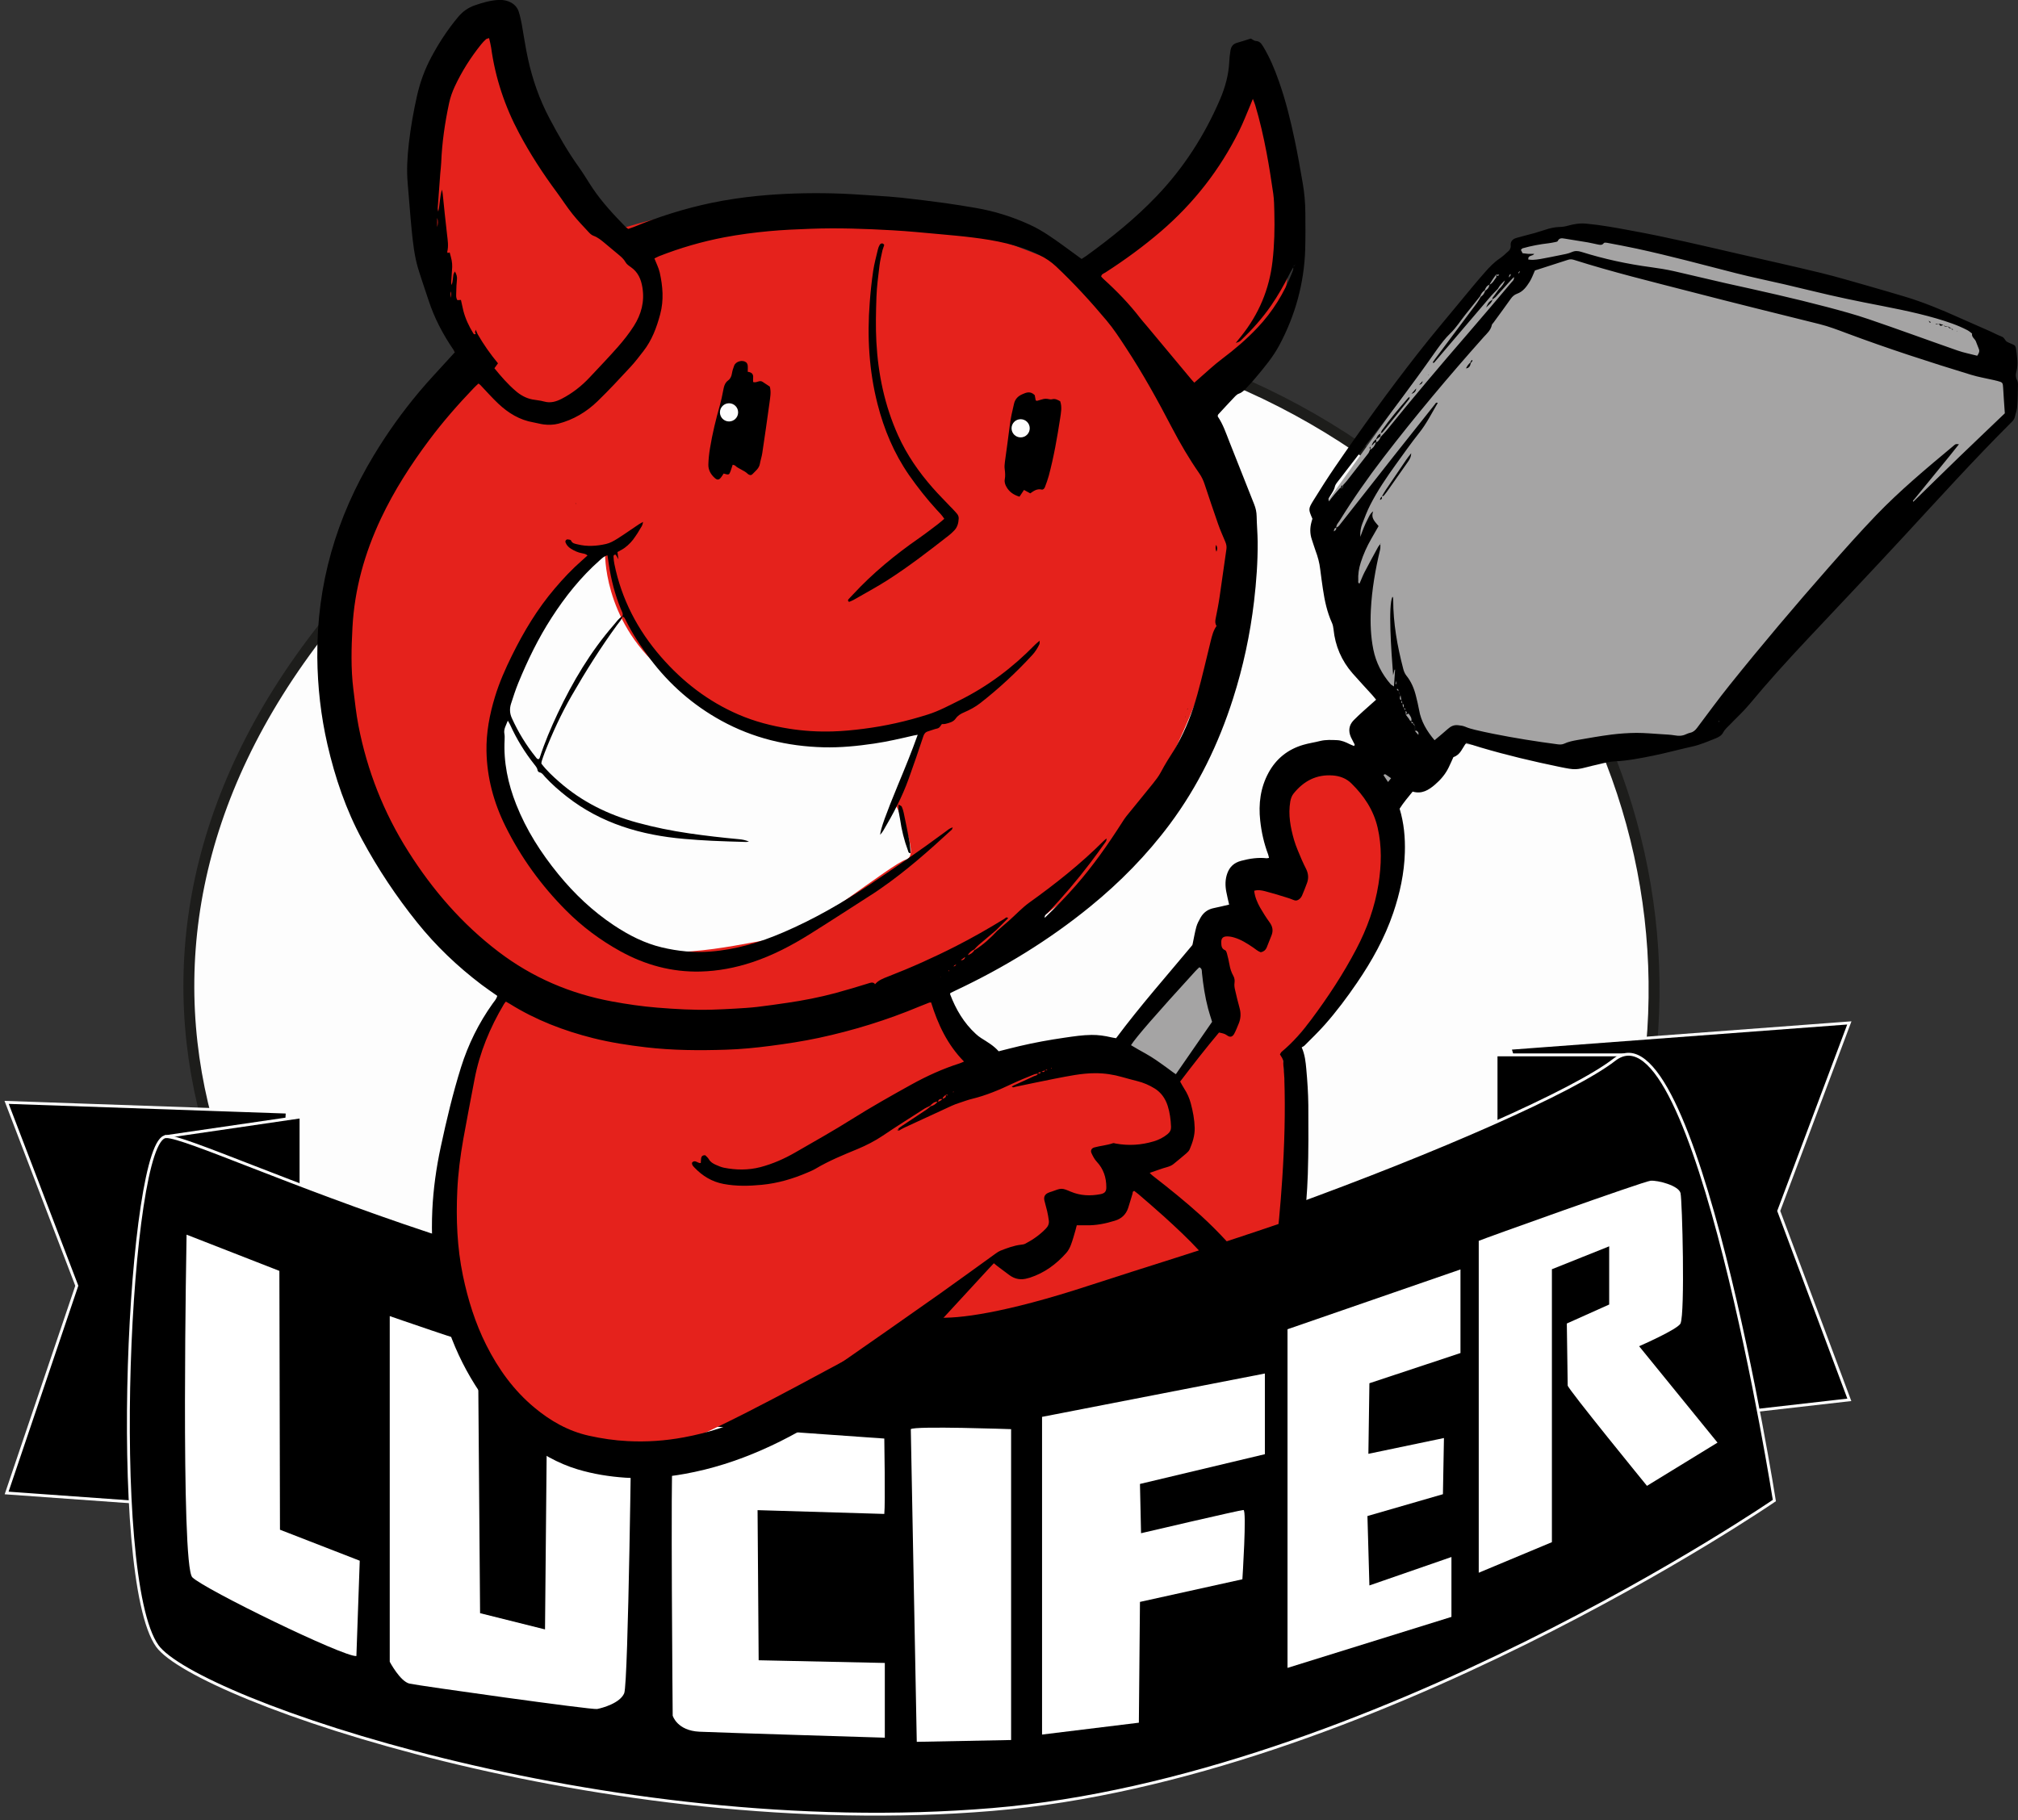
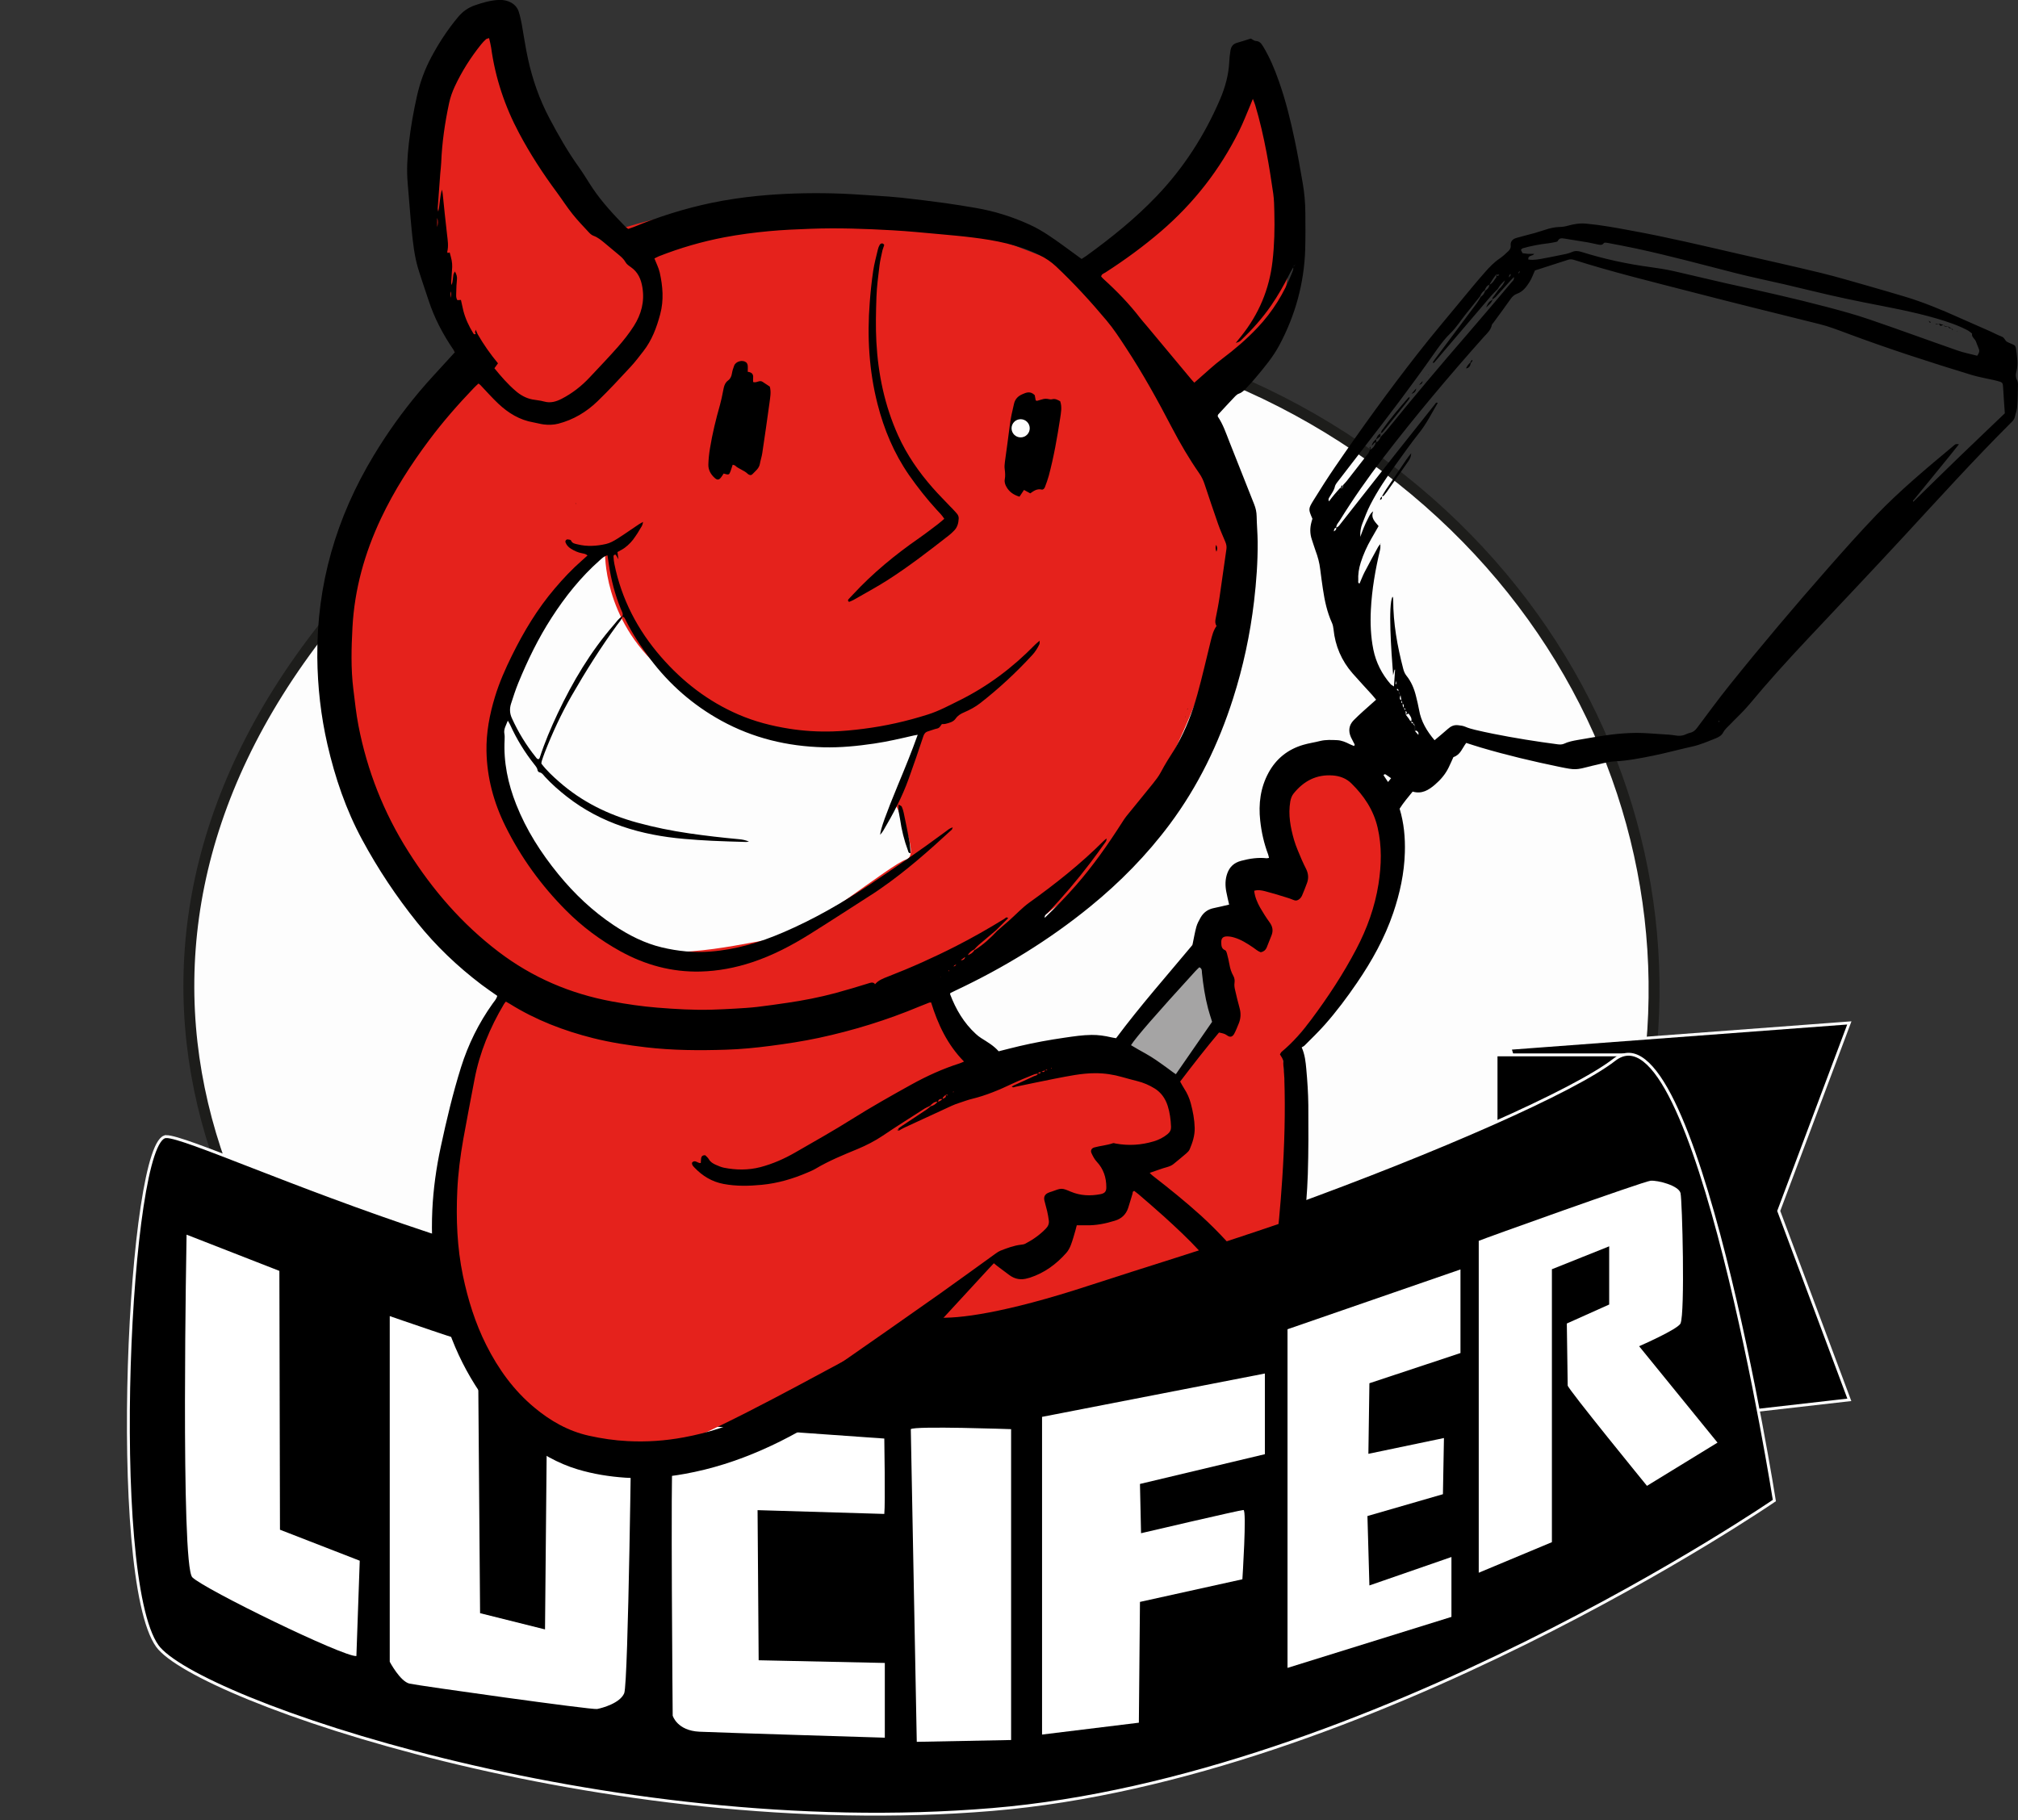
<svg xmlns="http://www.w3.org/2000/svg" width="286" height="258" viewBox="0 0 286 258" fill="none">
  <rect x="0" y="0" width="286" height="258" fill="#333333" stroke="none" />
  <g clip-path="url(#clip0_19_16)">
    <path d="M53.533 80.127C90.653 41.265 152.78 33.344 196.523 66.317C240.256 99.29 247.157 158.946 211.926 199.541C176.694 240.146 112.679 246.324 68.936 213.351C25.204 180.378 8.222 127.581 53.533 80.127Z" fill="#FDFDFD" stroke="#1D1D1B" stroke-width="1.545" stroke-miterlimit="10" />
    <path d="M262.096 198.417L230.527 202.016L214.01 148.591L262.096 144.991L252.089 171.642L262.096 198.417Z" fill="black" stroke="#FDFDFD" stroke-width="0.407" stroke-miterlimit="10" />
-     <path d="M0.939 156.255L40.71 157.637L37.089 214.208L0.939 211.619L10.884 182.246L0.939 156.255Z" fill="black" stroke="#FDFDFD" stroke-width="0.407" stroke-miterlimit="10" />
-     <path d="M23.543 161.101L42.66 158.306V175.014L25.152 170.693L23.543 161.101Z" fill="black" stroke="#FDFDFD" stroke-width="0.407" stroke-miterlimit="10" />
    <path d="M230.166 149.52H212.029V192.363L244.228 189.321L230.166 149.52Z" fill="black" stroke="#FDFDFD" stroke-width="0.407" stroke-miterlimit="10" />
    <path d="M23.543 161.101C28.825 161.101 83.504 188.711 127.185 185.906C150.769 184.389 217.404 159.09 228.804 150.199C240.204 141.309 251.47 212.69 251.47 212.69C251.47 212.69 194.161 252.027 140.627 256.483C85.701 261.052 27.721 240.847 22.295 233.308C15.32 223.592 18.261 161.111 23.543 161.111V161.101Z" fill="black" stroke="#FDFDFD" stroke-width="0.407" stroke-miterlimit="10" />
    <path d="M39.595 180.14L26.442 175.004C26.442 175.004 25.565 221.88 27.257 223.572C28.948 225.263 48.788 234.927 50.51 234.731L50.985 221.22L39.678 216.826L39.595 180.151V180.14Z" fill="white" />
    <path d="M67.751 190.629C66.719 190.557 55.236 186.545 55.236 186.545V235.546C55.236 235.546 56.712 238.341 58.042 238.64C59.373 238.939 83.886 242.384 84.629 242.239C85.371 242.095 87.878 241.414 88.466 240.001C89.055 238.588 89.498 200.695 89.498 200.695L77.541 198.963L77.242 230.956L68.039 228.656L67.74 190.629H67.751Z" fill="white" />
    <path d="M125.327 214.579C125.482 213.207 125.327 203.904 125.327 203.904L101.578 202.223C101.578 202.223 95.636 203.44 95.337 205.874C95.027 208.308 95.337 243.179 95.337 243.179C95.337 243.179 95.945 245.314 99.144 245.458C102.342 245.603 125.4 246.304 125.4 246.304V235.712L107.521 235.33L107.366 214.053L125.327 214.589V214.579Z" fill="white" />
    <path d="M129.083 202.574C129.589 202.089 143.299 202.574 143.299 202.574V246.634L129.929 246.892L129.083 202.584V202.574Z" fill="white" />
    <path d="M179.274 194.684L147.684 200.831V245.861L161.405 244.18L161.56 227.059L176.076 223.851C176.076 223.851 176.715 214.032 176.23 214.032C175.746 214.032 161.715 217.322 161.715 217.322L161.56 210.34L179.264 206.122V194.694L179.274 194.684Z" fill="white" />
    <path d="M182.472 188.412L206.985 179.934V191.784L194.078 196.064L193.934 206.069L204.643 203.831L204.498 211.793L193.8 214.887L194.078 224.726L205.705 220.694V229.182L182.472 236.412V188.412Z" fill="white" />
    <path d="M209.553 175.892C209.925 175.685 232.921 167.455 233.921 167.362C234.922 167.269 237.924 168.043 238.172 169.115C238.419 170.188 238.822 186.113 238.172 187.587C237.8 188.423 232.302 190.816 232.302 190.816L243.413 204.481L233.416 210.608C233.416 210.608 222.181 196.839 222.181 196.385C222.181 195.931 222.057 187.598 222.057 187.598L228.061 184.906V176.655L219.942 179.904V218.591L209.574 222.923V175.912L209.553 175.892Z" fill="white" />
    <path d="M183.895 171.715C182.337 170.116 182.863 159.761 181.873 150.479C181.543 147.354 200.495 132.347 197.709 121.218C194.924 110.09 189.198 100.405 184.411 107.615C178.613 116.35 183.957 122.219 181.491 122.528C179.015 122.838 175.301 123.292 176.374 125.849C177.447 128.407 177.777 130.253 175.621 130.253C173.465 130.253 171.618 129.676 168.998 133.977C162.457 144.713 158.134 149.344 156.752 149.117C148.818 147.787 140.978 152.83 137.883 149.736C134.788 146.642 132.146 139.763 132.146 139.763C132.146 139.763 153.966 128.706 161.384 116.031C168.802 103.355 174.992 87.276 174.373 77.385C173.754 67.494 167.873 57.902 167.873 57.902C167.873 57.902 179.614 50.878 181.409 44.608C185.535 30.178 179.314 10.293 177.148 9.056C174.981 7.818 173.888 16.09 170.793 22.268C167.698 28.446 153.646 38.11 151.789 37.8C149.932 37.491 135.912 31.004 126.121 29.766C109.914 27.713 96.121 29.291 84.69 33.551C80.903 29.24 77.447 25.238 76.859 23.268C75.931 20.174 68.606 5.642 68.606 1.63C68.606 1.63 64.273 3.177 62.106 7.818C60.641 10.954 59.558 14.708 59.754 22.969C59.919 30.003 60.765 42.586 64.82 50.651C60.053 55.458 55.71 59.841 52.687 65.947C40.214 91.082 47.261 114.793 55.916 124.684L71.948 137.669L69.545 144.775C69.545 144.775 64.531 148.488 64.531 160.236C64.531 171.983 63.644 189.919 66.739 193.312C69.834 196.716 78.18 208.463 88.383 207.225C98.586 205.988 129.227 186.464 132.745 186.742C135.706 186.979 142.432 186.123 154.389 182.204C162.251 179.626 170.009 177.326 182.843 172.932" fill="#E5221C" />
    <path d="M157.505 149.035L171.113 133.585L173.279 142.857L166.48 153.676L157.505 149.035Z" fill="#A5A4A4" />
-     <path d="M197.091 111.935L192.768 106.376L196.781 100.807L191.53 92.153L187.506 77.621L187.197 72.361L211.317 38.666L214.103 35.262L225.235 32.477L277.808 45.463L283.999 50.413L285.546 58.757L268.843 75.765L241.009 104.519L222.449 107.304L205.138 105.138L197.091 111.935Z" fill="#A5A4A4" />
    <path d="M110.502 104.83C113.463 105.789 126.648 104.562 129.506 103.592C132.364 102.623 126.648 113.483 126.648 113.483C126.648 113.483 130.599 121.208 128.433 121.827C126.266 122.446 113.897 132.646 110.492 132.956C107.088 133.265 95.956 136.359 89.467 134.193C82.977 132.027 73.383 121.518 71.835 115.329C70.288 109.141 69.978 97.394 74.002 91.216C78.025 85.027 85.753 78.231 85.753 78.231C85.753 78.231 85.391 87.719 93.789 94.928C102.187 102.138 102.187 102.138 110.492 104.819L110.502 104.83Z" fill="#FDFDFD" />
    <path d="M104.777 59.841C106.059 59.841 107.098 58.802 107.098 57.521C107.098 56.239 106.059 55.2 104.777 55.2C103.495 55.2 102.456 56.239 102.456 57.521C102.456 58.802 103.495 59.841 104.777 59.841Z" fill="#FDFDFD" />
    <path d="M180.377 180.234C180.46 179.584 180.532 178.934 180.625 178.284C181.151 174.592 181.471 170.889 181.719 167.177C182.038 162.381 182.183 157.585 182.018 152.778C181.987 152.015 181.884 151.252 181.863 150.489C181.863 150.066 181.585 149.798 181.399 149.447C181.492 149.303 181.543 149.169 181.636 149.086C183.235 147.766 184.566 146.209 185.804 144.558C188.187 141.371 190.364 138.061 192.211 134.544C193.748 131.625 194.852 128.562 195.368 125.302C195.78 122.641 195.863 119.97 195.244 117.309C194.666 114.813 193.304 112.782 191.509 111.028C190.797 110.327 189.879 109.986 188.868 109.914C186.557 109.749 184.762 110.708 183.338 112.472C183.07 112.802 182.946 113.184 182.864 113.607C182.544 115.484 182.895 117.289 183.4 119.063C183.679 120.022 184.112 120.95 184.494 121.878C184.68 122.332 184.917 122.755 185.123 123.198C185.422 123.828 185.484 124.467 185.247 125.127C185.02 125.746 184.783 126.354 184.525 126.953C184.463 127.107 184.349 127.262 184.226 127.376C183.988 127.592 183.72 127.726 183.369 127.582C182.957 127.406 182.523 127.262 182.09 127.138C181.162 126.85 180.233 126.561 179.294 126.324C178.799 126.2 178.283 126.097 177.747 126.262C177.85 127.138 178.18 127.912 178.582 128.634C178.995 129.356 179.449 130.067 179.934 130.738C180.367 131.326 180.47 131.924 180.202 132.594C179.965 133.172 179.748 133.749 179.511 134.327C179.366 134.667 179.108 134.884 178.686 134.977C178.293 134.853 177.953 134.544 177.592 134.296C176.756 133.729 175.9 133.182 174.93 132.893C174.6 132.79 174.249 132.728 173.909 132.728C173.321 132.728 173.073 132.997 173.084 133.564C173.094 134.018 173.094 134.471 173.63 134.688C173.754 134.74 173.837 134.956 173.878 135.111C174.022 135.647 174.156 136.194 174.249 136.74C174.342 137.297 174.518 137.823 174.786 138.308C174.961 138.618 175.013 138.937 174.961 139.309C174.91 139.639 174.961 140 175.044 140.33C175.229 141.175 175.446 142.021 175.673 142.857C175.89 143.63 175.859 144.373 175.549 145.105C175.343 145.579 175.168 146.074 174.92 146.528C174.662 146.992 174.322 147.075 173.888 146.745C173.558 146.497 173.197 146.446 172.764 146.353C170.876 148.591 169.07 150.922 167.255 153.304C167.451 153.655 167.626 153.985 167.832 154.305C168.255 154.955 168.565 155.646 168.761 156.388C169.07 157.533 169.287 158.688 169.318 159.885C169.339 160.957 169.019 161.937 168.606 162.907C168.513 163.123 168.328 163.309 168.152 163.464C167.543 163.99 166.924 164.495 166.305 165C166.058 165.196 165.79 165.31 165.48 165.403C164.644 165.629 163.829 165.949 162.942 166.248C163.107 166.413 163.241 166.558 163.396 166.671C165.738 168.486 168.039 170.343 170.236 172.333C172.764 174.644 175.054 177.16 177.169 179.842M170.009 177.336C168.431 175.613 166.718 174.025 164.995 172.457C163.809 171.385 162.591 170.343 161.374 169.291C161.168 169.116 160.941 168.95 160.755 168.806C160.466 168.868 160.549 169.085 160.497 169.229C160.291 169.889 160.105 170.559 159.888 171.22C159.579 172.148 158.939 172.746 158.011 173.024C156.68 173.437 155.318 173.715 153.905 173.674C153.492 173.664 153.079 173.674 152.605 173.674C152.543 173.891 152.491 174.128 152.429 174.355C152.223 175.056 152.037 175.758 151.78 176.438C151.625 176.851 151.408 177.274 151.109 177.604C149.696 179.192 148.035 180.419 145.992 181.09C145.889 181.121 145.786 181.141 145.693 181.172C144.723 181.471 143.836 181.327 143.031 180.719C142.474 180.296 141.917 179.883 141.36 179.471C141.195 179.347 141.05 179.213 140.854 179.058C140.555 179.378 140.297 179.646 140.039 179.924C137.635 182.534 135.232 185.153 132.817 187.763C128.453 192.466 123.46 196.406 118.126 199.923C114.897 202.047 111.544 203.956 107.995 205.513C104.477 207.06 100.846 208.225 97.07 208.906C94.295 209.412 91.489 209.638 88.651 209.453C86.351 209.298 84.091 208.937 81.884 208.277C79.016 207.421 76.468 205.925 74.105 204.11C72.32 202.749 70.804 201.119 69.442 199.345C65.398 194.075 62.901 188.144 61.828 181.595C61.281 178.243 61.116 174.881 61.271 171.498C61.415 168.507 61.828 165.537 62.457 162.607C63.272 158.802 64.17 155.006 65.336 151.283C66.357 148.034 67.843 145.022 69.823 142.248C70.061 141.918 70.36 141.609 70.474 141.155C69.731 140.629 68.978 140.123 68.255 139.577C64.851 136.998 61.787 134.08 59.115 130.748C56.164 127.076 53.564 123.168 51.326 119.021C49.025 114.762 47.488 110.234 46.405 105.531C45.476 101.478 45.012 97.362 44.971 93.216C44.867 82.892 47.643 73.352 52.976 64.544C54.885 61.377 57.031 58.376 59.404 55.55C60.765 53.921 62.241 52.384 63.664 50.806C63.922 50.527 64.18 50.249 64.448 49.95C64.366 49.795 64.325 49.671 64.252 49.558C62.777 47.392 61.56 45.092 60.745 42.586C60.25 41.07 59.713 39.553 59.249 38.027C58.723 36.253 58.527 34.407 58.341 32.581C58.124 30.395 57.98 28.208 57.784 26.022C57.608 24.103 57.732 22.185 57.949 20.287C58.207 18.039 58.599 15.811 59.094 13.604C59.527 11.686 60.188 9.86 61.106 8.138C62.189 6.106 63.438 4.187 64.923 2.413C65.563 1.64 66.316 1.104 67.275 0.763C68.4 0.371 69.524 0.041 70.721 -0.01C71.918 -0.062 73.145 0.474 73.527 1.681C73.703 2.238 73.826 2.826 73.94 3.404C74.239 5.043 74.466 6.704 74.827 8.334C75.467 11.263 76.447 14.078 77.86 16.75C79.129 19.153 80.47 21.504 82.059 23.722C82.75 24.681 83.338 25.712 83.999 26.692C85.35 28.693 86.99 30.446 88.672 32.169C88.765 32.262 88.889 32.334 89.033 32.447C89.291 32.354 89.549 32.282 89.807 32.179C93.377 30.704 97.049 29.549 100.836 28.755C102.981 28.311 105.148 27.992 107.325 27.775C110.832 27.424 114.34 27.332 117.858 27.404C119.983 27.445 122.098 27.61 124.224 27.744C125.4 27.816 126.586 27.899 127.762 28.023C129.805 28.25 131.837 28.497 133.87 28.776C135.314 28.971 136.758 29.219 138.192 29.456C140.885 29.91 143.464 30.715 145.94 31.849C146.92 32.293 147.849 32.849 148.746 33.448C149.995 34.273 151.181 35.18 152.399 36.057C152.677 36.263 152.956 36.47 153.286 36.707C153.513 36.562 153.75 36.418 153.967 36.263C157.495 33.706 160.889 30.983 163.912 27.816C167.76 23.794 170.711 19.194 172.908 14.089C173.641 12.377 174.126 10.613 174.218 8.746C174.239 8.23 174.301 7.704 174.383 7.189C174.466 6.632 174.724 6.23 175.322 6.065C175.993 5.879 176.643 5.662 177.272 5.466C177.54 5.6 177.747 5.796 177.974 5.807C178.52 5.827 178.758 6.178 179.005 6.57C179.954 8.127 180.646 9.798 181.244 11.5C182.224 14.264 182.915 17.1 183.514 19.957C183.926 21.927 184.277 23.918 184.618 25.898C184.865 27.301 184.989 28.724 184.999 30.158C185.01 31.901 185.03 33.644 184.979 35.376C184.824 40.152 183.586 44.648 181.347 48.867C180.429 50.6 179.17 52.095 177.912 53.591C177.509 54.065 177.086 54.539 176.653 54.993C176.344 55.323 176.024 55.643 175.58 55.798C175.394 55.86 175.219 56.004 175.075 56.148C174.26 57.004 173.455 57.871 172.65 58.748C172.609 58.789 172.599 58.871 172.588 58.923C172.588 58.974 172.578 59.016 172.588 59.036C173.341 60.14 173.754 61.398 174.239 62.626C175.405 65.565 176.56 68.515 177.736 71.454C177.963 72.011 178.087 72.568 178.097 73.177C178.118 74.394 178.232 75.611 178.242 76.828C178.263 79.654 178.056 82.459 177.726 85.264C177.169 89.947 176.189 94.526 174.755 99.013C172.712 105.428 169.813 111.42 165.779 116.835C162.509 121.218 158.712 125.076 154.482 128.52C148.643 133.275 142.278 137.163 135.479 140.371C135.201 140.505 134.932 140.639 134.695 140.753C134.664 140.856 134.643 140.897 134.654 140.928C135.469 143.073 136.604 145.002 138.306 146.559C138.533 146.765 138.78 146.972 139.049 147.137C139.926 147.694 140.833 148.209 141.535 149.014C142.567 148.756 143.536 148.498 144.517 148.271C146.611 147.776 148.736 147.395 150.872 147.085C152.151 146.9 153.42 146.704 154.709 146.693C155.659 146.683 156.577 146.817 157.495 147.034C157.691 147.085 157.897 147.106 158.176 147.157C161.601 142.557 165.408 138.257 168.998 133.945C169.194 133.017 169.328 132.202 169.545 131.398C169.669 130.934 169.906 130.501 170.143 130.078C170.556 129.345 171.185 128.881 172.021 128.716C172.733 128.572 173.434 128.397 174.198 128.221C174.053 127.592 173.909 126.994 173.795 126.396C173.63 125.529 173.63 124.663 173.929 123.817C174.27 122.858 174.899 122.281 175.91 122.012C177.107 121.693 178.293 121.517 179.521 121.651C179.614 121.651 179.717 121.62 179.851 121.6C179.8 121.414 179.779 121.239 179.717 121.084C179.139 119.547 178.778 117.949 178.603 116.319C178.345 113.947 178.624 111.668 179.779 109.533C180.862 107.542 182.513 106.222 184.68 105.582C185.474 105.345 186.31 105.232 187.114 105.026C187.909 104.83 188.713 104.881 189.508 104.912C190.137 104.943 190.725 105.191 191.282 105.479C191.489 105.582 191.705 105.655 191.901 105.737C192.077 105.541 191.932 105.428 191.881 105.325C191.746 105.036 191.592 104.768 191.458 104.489C191.066 103.602 191.169 102.787 191.85 102.086C192.283 101.632 192.758 101.22 193.211 100.797C193.799 100.261 194.398 99.734 195.027 99.178C194.821 98.93 194.656 98.713 194.47 98.507C193.542 97.476 192.582 96.465 191.674 95.423C190.127 93.639 189.229 91.556 188.992 89.194C188.961 88.895 188.899 88.575 188.775 88.296C188.074 86.76 187.733 85.13 187.486 83.47C187.352 82.541 187.217 81.613 187.104 80.675C187.001 79.767 186.763 78.901 186.444 78.055C186.248 77.529 186.103 76.993 185.918 76.467C185.639 75.652 185.639 74.827 185.866 74.002C185.907 73.837 185.959 73.671 186 73.527C185.422 72.176 185.391 72.155 186.165 70.897C187.135 69.329 188.125 67.772 189.167 66.246C192.923 60.759 196.822 55.364 200.918 50.125C202.909 47.578 205.003 45.102 207.067 42.606C208.171 41.266 209.285 39.914 210.43 38.615C211.07 37.883 211.74 37.171 212.566 36.624C212.989 36.336 213.37 35.975 213.752 35.614C213.979 35.397 214.144 35.16 214.103 34.788C214.041 34.221 214.392 33.871 214.907 33.726C215.774 33.479 216.651 33.262 217.528 33.025C218.023 32.88 218.518 32.715 219.014 32.561C219.674 32.344 220.344 32.189 221.056 32.169C221.469 32.169 221.882 32.086 222.284 31.973C223.13 31.736 223.966 31.612 224.853 31.705C227.04 31.911 229.186 32.313 231.342 32.715C236.366 33.633 241.339 34.819 246.312 35.964C250.242 36.872 254.173 37.738 258.083 38.687C260.445 39.265 262.777 39.966 265.109 40.626C266.749 41.09 268.379 41.575 270.009 42.06C272.609 42.844 275.116 43.885 277.582 44.989C279.108 45.67 280.635 46.33 282.162 47.01C282.668 47.237 283.153 47.516 283.679 47.701C284.091 47.846 284.143 48.289 284.473 48.465C284.803 48.64 285.175 48.753 285.494 48.939C285.618 49.011 285.69 49.228 285.711 49.383C285.856 50.486 286.072 51.579 285.763 52.693C285.649 53.096 285.66 53.508 285.876 53.91C285.979 54.106 286 54.385 285.99 54.622C285.969 55.633 285.969 56.644 285.886 57.644C285.856 58.118 285.66 58.582 285.567 59.057C285.494 59.387 285.309 59.614 285.082 59.841C279.82 65.08 274.848 70.588 269.813 76.033C265.274 80.943 260.672 85.801 256.092 90.669C253.306 93.639 250.562 96.661 247.962 99.796C247.096 100.838 246.085 101.756 245.146 102.736C244.805 103.087 244.434 103.386 244.207 103.839C243.99 104.262 243.567 104.489 243.155 104.654C242.061 105.087 240.988 105.562 239.822 105.82C237.986 106.222 236.181 106.727 234.344 107.099C232.539 107.46 230.744 107.831 228.887 107.913C227.793 107.965 226.71 108.326 225.616 108.553C225.585 108.553 225.554 108.573 225.513 108.584C223.305 109.151 223.295 109.161 221.015 108.697C217.27 107.924 213.556 107.047 209.894 105.964C209.202 105.758 208.511 105.531 207.799 105.304C207.242 106.026 206.995 106.985 205.984 107.315C205.777 107.769 205.561 108.274 205.313 108.78C204.849 109.739 204.178 110.523 203.373 111.214C202.476 111.987 201.516 112.586 200.206 112.204C199.556 113.008 198.906 113.761 198.359 114.628C198.978 116.659 199.164 118.733 199.102 120.826C199.02 123.766 198.401 126.623 197.452 129.407C196.245 132.955 194.439 136.204 192.324 139.298C190.911 141.371 189.405 143.383 187.744 145.26C186.846 146.27 185.866 147.219 184.906 148.178C184.783 148.302 184.618 148.374 184.484 148.457C184.948 149.519 185.041 150.53 185.133 151.52C185.288 153.222 185.402 154.924 185.422 156.625C185.443 159.895 185.453 163.175 185.35 166.444C185.268 169.054 185.01 171.653 184.824 174.252C184.649 176.758 184.329 179.233 183.926 181.709C183.782 182.637 183.534 183.545 183.307 184.452M183.617 37.501C183.503 37.614 183.297 37.656 183.297 37.862C183.101 38.223 182.884 38.584 182.699 38.955C181.946 40.451 181.12 41.895 180.171 43.277C178.923 45.092 177.458 46.722 175.869 48.248C175.683 48.423 175.611 48.454 175.137 48.609C175.415 48.258 175.652 47.969 175.89 47.67C178.397 44.556 179.893 41.008 180.346 37.037C180.615 34.716 180.666 32.385 180.604 30.044C180.584 29.178 180.573 28.301 180.45 27.445C180.171 25.516 179.872 23.588 179.511 21.68C179.078 19.39 178.562 17.121 177.891 14.883C177.809 14.625 177.705 14.377 177.561 14.017C177.406 14.388 177.303 14.646 177.2 14.903C176.684 16.12 176.209 17.358 175.621 18.544C172.898 24.041 169.194 28.786 164.541 32.788C162.055 34.923 159.414 36.851 156.659 38.625C156.443 38.77 156.123 38.821 156.061 39.193C156.164 39.306 156.278 39.44 156.401 39.553C158.289 41.266 160.054 43.081 161.611 45.113C161.89 45.474 162.199 45.804 162.488 46.154C164.603 48.691 166.718 51.239 168.843 53.776C168.967 53.931 169.112 54.065 169.266 54.24C169.473 54.055 169.627 53.921 169.782 53.786C170.917 52.807 172 51.765 173.197 50.868C174.982 49.527 176.674 48.083 178.211 46.453C180.367 44.174 181.987 41.554 183.122 38.636C183.225 38.378 183.349 38.13 183.266 37.831C183.39 37.707 183.524 37.594 183.648 37.47C183.596 37.45 183.534 37.429 183.483 37.408C183.534 37.388 183.576 37.367 183.627 37.357C183.627 37.398 183.627 37.45 183.627 37.491L183.617 37.501ZM190.261 69.175C190.281 69.041 190.312 68.907 190.333 68.772C190.508 68.576 190.704 68.381 190.87 68.174C191.881 66.885 192.892 65.596 193.892 64.296C194.016 64.142 194.068 63.946 194.15 63.76C194.594 63.543 194.852 63.172 194.996 62.718C195.368 62.574 195.533 62.264 195.677 61.924C195.956 61.615 196.255 61.326 196.513 61.006C200.268 56.355 204.127 51.796 208.037 47.279C210.131 44.865 212.184 42.421 214.247 39.976C214.392 39.811 214.608 39.667 214.567 39.265C214.258 39.584 214.02 39.822 213.804 40.069C213.195 40.74 212.597 41.42 211.988 42.08C211.854 42.225 211.668 42.318 211.503 42.441L211.524 42.462C211.441 42.225 211.637 42.091 211.74 41.936C211.957 41.637 212.174 41.338 212.39 41.039C212.885 40.557 213.185 40.124 213.288 39.739C212.885 40.121 212.524 40.471 212.287 40.935C211.905 41.338 211.503 41.719 211.152 42.142C208.625 45.102 206.107 48.062 203.58 51.022C203.508 51.105 203.446 51.188 203.373 51.26C203.291 51.342 203.239 51.528 203.043 51.373C203.167 51.198 203.281 51.022 203.404 50.857C205.385 48.217 207.356 45.577 209.326 42.936C209.532 42.658 209.687 42.359 209.863 42.06C210.182 41.864 210.378 41.575 210.482 41.214C210.812 41.018 211.039 40.75 211.08 40.358C211.565 40.172 211.751 39.688 212.05 39.327C212.112 39.254 212.029 39.069 212.009 38.945C212.143 39.089 212.287 39.234 212.473 38.924C212.277 38.935 212.143 38.945 212.009 38.945C211.854 39.161 211.699 39.378 211.555 39.595C211.389 39.842 211.245 40.1 211.09 40.358C210.709 40.492 210.544 40.801 210.42 41.152C210.1 41.348 209.904 41.637 209.78 41.977C209.089 42.844 208.387 43.71 207.696 44.576C206.984 45.474 206.365 46.464 205.55 47.248C204.838 47.928 204.271 48.691 203.704 49.465C203.559 49.661 203.425 49.867 203.281 50.063C200.124 54.57 196.802 58.943 193.428 63.285C192.211 64.853 191.004 66.421 189.797 67.999C189.57 68.298 189.27 68.618 189.188 68.958C189.074 69.495 188.755 69.897 188.497 70.34C188.383 70.536 188.177 70.722 188.352 71.062C188.61 70.722 188.847 70.402 189.105 70.103C189.363 69.783 189.652 69.484 189.92 69.175C190.024 69.175 190.127 69.175 190.23 69.175H190.261ZM200.536 102.911C200.536 103.148 200.536 103.386 200.536 103.623C200.691 103.798 200.835 103.963 201.011 104.159C201.104 103.839 200.949 103.674 200.732 103.561C200.691 103.54 200.609 103.602 200.547 103.623C200.547 103.386 200.547 103.148 200.547 102.911C200.474 102.777 200.402 102.643 200.32 102.509L200.02 102.23C200.124 101.777 199.866 101.478 199.628 101.137C199.474 101.209 199.36 101.271 199.236 101.323C199.35 101.117 199.505 100.91 199.164 100.756C199.164 100.58 199.236 100.333 198.906 100.384C198.978 100.137 199.02 99.9 198.772 99.724C198.721 99.559 198.659 99.404 198.607 99.24C198.566 98.992 198.525 98.744 198.483 98.507C198.267 98.342 198.246 98.115 198.256 97.868C198.174 97.785 198.102 97.692 198.019 97.6C197.916 97.888 198.081 97.888 198.256 97.868C198.208 98.184 198.287 98.397 198.494 98.507C198.463 98.631 198.401 98.755 198.39 98.889C198.37 99.064 198.421 99.219 198.638 99.229C198.566 99.435 198.535 99.631 198.813 99.704C198.762 99.941 198.803 100.168 198.958 100.353C199.04 100.477 199.123 100.601 199.205 100.735C199.216 100.931 199.236 101.127 199.247 101.323C199.381 101.498 199.515 101.663 199.649 101.839C199.763 101.983 199.783 102.22 200.041 102.21C200.02 102.416 200.02 102.602 200.32 102.499C200.247 102.715 200.443 102.787 200.547 102.911H200.536ZM147.508 151.891C147.735 151.922 148.014 152.077 148.096 151.685C148.2 151.685 148.303 151.706 148.406 151.716C148.406 151.675 148.396 151.634 148.385 151.603C148.292 151.634 148.2 151.665 148.107 151.706C147.911 151.788 147.725 151.861 147.539 151.943C147.385 151.995 147.189 151.964 147.127 152.17C146.931 152.211 146.714 152.221 146.528 152.304C145.507 152.727 144.475 153.129 143.475 153.604C141.628 154.48 139.75 155.274 137.749 155.759C137.15 155.904 136.562 156.13 135.964 156.326C135.603 156.45 135.242 156.564 134.901 156.729C132.632 157.77 130.372 158.812 128.103 159.864C127.855 159.977 127.628 160.132 127.391 160.266V160.277C127.37 160.173 127.35 160.081 127.319 159.957C127.515 159.812 127.7 159.668 127.896 159.544C129.041 158.781 130.197 158.028 131.342 157.255C131.538 157.121 131.703 156.956 131.889 156.811C132.302 156.708 132.642 156.491 132.89 156.141C133.189 156.141 133.374 155.965 133.571 155.769C134.055 155.553 134.076 155.522 134.035 155.171C134.086 155.202 134.138 155.254 134.2 155.274C134.241 155.285 134.303 155.243 134.344 155.233C134.303 155.212 134.262 155.171 134.22 155.171C134.159 155.171 134.097 155.171 134.035 155.182C133.911 155.295 133.777 155.398 133.663 155.532C133.612 155.594 133.612 155.708 133.581 155.79C133.168 155.749 133.086 155.79 132.9 156.161C132.415 156.13 132.116 156.43 131.817 156.749C131.569 156.873 131.311 156.966 131.074 157.11C129.083 158.389 127.081 159.647 125.121 160.968C123.986 161.731 122.8 162.339 121.541 162.865C119.519 163.701 117.487 164.526 115.599 165.65C115.238 165.867 114.856 166.021 114.474 166.186C112.39 167.084 110.234 167.723 107.954 167.94C106.149 168.115 104.343 168.156 102.548 167.816C100.908 167.507 99.567 166.692 98.432 165.506C98.246 165.31 98.029 165.114 98.081 164.794C98.514 164.299 98.896 164.938 99.319 164.846C99.34 164.619 99.329 164.381 99.371 164.155C99.422 163.897 99.577 163.721 99.959 163.752C100.113 163.917 100.34 164.093 100.464 164.32C100.691 164.712 101.042 164.918 101.424 165.093C101.805 165.258 102.197 165.433 102.6 165.516C104.323 165.856 106.046 165.877 107.768 165.433C109.533 164.969 111.183 164.237 112.751 163.329C115.434 161.782 118.137 160.266 120.757 158.616C123.501 156.894 126.318 155.305 129.145 153.738C131.342 152.521 133.612 151.489 136.005 150.726C136.201 150.664 136.377 150.571 136.624 150.468C134.262 148.075 132.921 145.177 131.961 142.093C131.827 142.093 131.755 142.093 131.693 142.114C131.239 142.289 130.785 142.465 130.341 142.65C125.709 144.589 120.933 146.064 116.032 147.116C113.752 147.601 111.451 147.952 109.141 148.251C107.067 148.519 104.993 148.725 102.909 148.787C99.113 148.911 95.326 148.89 91.54 148.447C89.013 148.148 86.516 147.766 84.05 147.147C79.872 146.095 75.9 144.569 72.238 142.279C72.073 142.176 71.887 142.083 71.691 141.97C71.567 142.124 71.474 142.227 71.412 142.341C69.442 145.662 67.977 149.169 67.255 152.974C66.718 155.811 66.161 158.647 65.656 161.483C65.233 163.886 64.923 166.3 64.81 168.744C64.624 172.787 64.779 176.81 65.604 180.791C66.316 184.215 67.347 187.526 68.916 190.651C70.628 194.054 72.805 197.076 75.745 199.521C78.025 201.418 80.543 202.852 83.462 203.502C85.268 203.904 87.083 204.172 88.93 204.265C91.623 204.409 94.295 204.224 96.936 203.729C100.371 203.099 103.662 202.017 106.819 200.521C110.832 198.634 114.619 196.365 118.25 193.838C123.254 190.362 128.247 186.866 133.22 183.359C135.861 181.492 138.471 179.574 141.102 177.686C141.329 177.521 141.566 177.367 141.814 177.263C142.752 176.902 143.702 176.541 144.713 176.428C144.919 176.407 145.136 176.376 145.311 176.284C146.394 175.716 147.395 175.015 148.241 174.128C148.55 173.808 148.705 173.427 148.643 172.993C148.581 172.55 148.509 172.096 148.406 171.663C148.292 171.158 148.127 170.663 148.014 170.147C147.9 169.631 148.096 169.27 148.581 169.064C148.736 168.992 148.911 168.94 149.077 168.889C150.428 168.394 150.449 168.352 151.749 168.909C153.121 169.487 154.513 169.538 155.937 169.27C156.546 169.157 156.804 168.909 156.793 168.28C156.793 166.919 156.401 165.691 155.442 164.67C155.122 164.33 154.885 163.876 154.689 163.443C154.513 163.072 154.709 162.742 155.101 162.638C155.968 162.401 156.876 162.339 157.732 162.04C157.846 161.999 158 162.071 158.135 162.092C159.95 162.422 161.735 162.308 163.499 161.782C164.242 161.566 164.913 161.215 165.511 160.72C165.831 160.452 165.975 160.142 165.965 159.72C165.924 158.709 165.8 157.708 165.49 156.739C165.16 155.708 164.552 154.841 163.644 154.284C162.88 153.81 162.045 153.449 161.157 153.232C160.446 153.057 159.744 152.861 159.042 152.665C157.794 152.304 156.536 152.118 155.236 152.118C153.265 152.118 151.367 152.541 149.458 152.902C147.612 153.253 145.785 153.665 143.949 154.037C143.794 154.068 143.598 154.222 143.392 154.016C143.516 153.944 143.598 153.882 143.691 153.841C144.64 153.408 145.6 152.995 146.539 152.541C146.735 152.448 147.044 152.459 147.085 152.149C147.446 152.18 147.488 152.149 147.477 151.902L147.508 151.891ZM138.182 134.636C139.369 133.894 140.38 132.955 141.339 131.934C141.917 131.439 142.494 130.944 143.062 130.439C144.001 129.603 144.857 128.675 145.868 127.943C149.582 125.282 153.152 122.456 156.391 119.217C156.525 119.083 156.67 118.97 156.814 118.846C156.845 119.073 156.773 119.217 156.68 119.351C155.968 120.342 155.267 121.332 154.524 122.301C152.646 124.766 150.645 127.128 148.499 129.376C148.323 129.562 148.004 129.696 148.065 130.098C149.623 128.593 151.109 127.076 152.502 125.478C154.936 122.693 157.051 119.671 159.042 116.556C159.228 116.268 159.414 115.968 159.631 115.7C160.879 114.153 162.148 112.627 163.386 111.08C163.798 110.564 164.211 110.038 164.521 109.45C165.109 108.336 165.769 107.284 166.45 106.232C166.584 106.026 166.697 105.809 166.811 105.603C168.07 103.344 168.998 100.941 169.689 98.456C170.391 95.939 170.958 93.402 171.588 90.865C171.773 90.122 171.949 89.379 172.413 88.73C172.207 88.4 172.207 88.08 172.279 87.719C172.495 86.667 172.702 85.605 172.857 84.532C173.187 82.294 173.486 80.056 173.816 77.818C173.868 77.457 173.795 77.137 173.661 76.807C173.311 75.972 172.939 75.146 172.64 74.29C171.98 72.424 171.361 70.536 170.731 68.659C170.546 68.092 170.298 67.566 169.958 67.081C168.524 65.018 167.265 62.863 166.099 60.635C164.077 56.747 161.952 52.91 159.538 49.238C158.681 47.928 157.825 46.608 156.814 45.412C154.575 42.74 152.223 40.172 149.685 37.779C148.963 37.099 148.169 36.573 147.292 36.14C144.31 34.685 141.112 34.066 137.852 33.664C136.294 33.468 134.736 33.334 133.178 33.19C130.96 32.994 128.742 32.767 126.514 32.643C122.655 32.427 118.787 32.282 114.918 32.427C112.937 32.499 110.956 32.581 108.975 32.767C106.861 32.963 104.756 33.241 102.672 33.633C99.484 34.242 96.389 35.139 93.377 36.325C93.16 36.408 92.954 36.542 92.747 36.635C93.016 37.326 93.346 37.955 93.5 38.625C93.934 40.575 94.099 42.534 93.573 44.514C93.067 46.412 92.397 48.227 91.169 49.795C90.591 50.538 90.024 51.291 89.384 51.982C87.847 53.642 86.31 55.303 84.68 56.881C83.112 58.397 81.265 59.5 79.119 60.057C78.428 60.233 77.736 60.243 77.045 60.16C76.56 60.099 76.096 59.954 75.611 59.872C73.651 59.542 72.031 58.541 70.618 57.211C69.731 56.375 68.926 55.457 68.09 54.581C68.018 54.508 67.936 54.457 67.812 54.364C67.585 54.581 67.347 54.777 67.141 55.004C64.902 57.345 62.767 59.779 60.827 62.378C58.217 65.864 55.865 69.525 53.998 73.476C51.687 78.375 50.242 83.501 49.953 88.926C49.799 91.844 49.716 94.774 50.077 97.682C50.294 99.404 50.469 101.148 50.8 102.849C52.038 109.234 54.379 115.185 57.866 120.692C61.322 126.159 65.49 130.975 70.649 134.905C75.446 138.556 80.821 140.856 86.743 141.949C88.868 142.341 90.993 142.65 93.15 142.826C95.719 143.032 98.287 143.187 100.867 143.114C101.95 143.083 103.023 143.032 104.096 142.97C105.169 142.908 106.252 142.846 107.325 142.722C108.738 142.557 110.152 142.351 111.555 142.145C113.855 141.815 116.146 141.361 118.395 140.763C120.035 140.319 121.665 139.824 123.295 139.319C123.615 139.226 123.832 139.257 124.028 139.494C123.955 139.494 123.873 139.494 123.801 139.494C123.873 139.494 123.945 139.494 124.017 139.505C124.481 138.958 125.121 138.7 125.771 138.453C129.072 137.174 132.302 135.73 135.458 134.121C137.811 132.924 140.101 131.615 142.35 130.232C142.494 130.15 142.639 129.892 142.876 130.15C142.309 130.717 141.752 131.274 141.195 131.831C140.369 132.522 139.544 133.213 138.729 133.914C138.492 134.11 138.296 134.348 138.079 134.575C137.687 134.75 137.367 135.018 137.15 135.389C137.573 135.255 137.914 135.018 138.13 134.636H138.182ZM67.42 47.299C67.42 47.299 67.42 47.402 67.409 47.454C67.409 47.454 67.399 47.454 67.389 47.454C67.399 47.402 67.42 47.351 67.43 47.299C67.234 47.103 67.389 46.907 67.44 46.711H67.42C67.513 46.938 67.585 47.165 67.698 47.371C68.534 48.826 69.493 50.187 70.577 51.497C70.422 51.714 70.257 51.94 70.071 52.198C71 53.343 71.959 54.447 73.073 55.406C73.764 56.004 74.549 56.447 75.467 56.623C76.013 56.726 76.571 56.757 77.107 56.912C78.015 57.169 78.82 56.932 79.614 56.52C81.11 55.746 82.42 54.725 83.576 53.487C84.907 52.064 86.258 50.661 87.548 49.197C88.373 48.258 89.157 47.268 89.828 46.216C90.88 44.556 91.375 42.761 91.045 40.75C90.849 39.543 90.416 38.563 89.405 37.862C89.126 37.666 88.806 37.45 88.651 37.161C88.404 36.717 88.043 36.408 87.671 36.098C87.011 35.541 86.341 34.984 85.67 34.428C85.185 34.025 84.71 33.633 84.102 33.417C83.885 33.334 83.679 33.169 83.514 32.994C82.709 32.127 81.884 31.271 81.151 30.354C80.347 29.353 79.655 28.26 78.892 27.229C76.921 24.567 75.126 21.803 73.569 18.874C71.536 15.058 70.195 11.036 69.607 6.756C69.545 6.322 69.421 5.889 69.318 5.404C69.132 5.466 68.978 5.477 68.885 5.559C68.627 5.796 68.379 6.044 68.173 6.312C66.708 8.138 65.46 10.108 64.469 12.222C64.118 12.975 63.83 13.769 63.654 14.584C63.056 17.379 62.643 20.195 62.53 23.051C62.509 23.567 62.437 24.093 62.395 24.609C62.272 26.238 62.148 27.868 62.034 29.497C62.024 29.663 62.076 29.828 62.107 29.993C62.354 29.013 62.303 27.992 62.633 26.878C62.695 27.187 62.736 27.352 62.746 27.507C62.942 29.405 63.128 31.313 63.355 33.211C63.448 34.036 63.592 34.861 63.386 35.686C63.376 35.737 63.438 35.81 63.458 35.861C63.541 35.84 63.613 35.81 63.726 35.779C63.83 36.17 63.943 36.542 64.015 36.913C64.067 37.212 64.098 37.532 64.087 37.831C64.056 38.563 63.984 39.285 63.943 40.018C63.943 40.152 63.995 40.286 64.015 40.41C64.17 39.914 64.191 39.43 64.252 38.955C64.273 38.811 64.376 38.666 64.469 38.471C64.706 38.893 64.81 39.234 64.758 39.646C64.696 40.193 64.675 40.76 64.665 41.307C64.665 41.719 64.572 42.142 64.82 42.544C64.975 42.534 65.14 42.524 65.325 42.514C65.439 43.029 65.542 43.535 65.666 44.04C65.965 45.195 66.471 46.258 67.09 47.268C67.182 47.433 67.306 47.392 67.44 47.32L67.42 47.299ZM189.374 74.806C189.508 74.713 189.673 74.651 189.766 74.528C192.396 71.196 195.017 67.844 197.637 64.513C199.536 62.11 201.444 59.717 203.353 57.314C203.446 57.2 203.497 56.994 203.765 57.108C202.909 58.562 202.177 60.057 201.124 61.367C199.979 62.811 198.917 64.327 197.833 65.823C196.513 67.659 195.234 69.536 194.202 71.557C193.758 72.424 193.418 73.331 193.067 74.239C192.861 74.775 192.758 75.342 192.788 76.095C192.995 75.538 193.129 75.146 193.294 74.765C193.469 74.352 193.645 73.929 193.861 73.537C194.047 73.197 194.161 72.805 194.615 72.475C194.233 73.486 194.924 73.981 195.378 74.569C195.017 75.198 194.666 75.806 194.326 76.405C193.717 77.467 193.222 78.571 192.85 79.736C192.582 80.572 192.448 81.427 192.5 82.304C192.5 82.449 192.427 82.655 192.685 82.706C192.923 82.16 193.129 81.603 193.397 81.087C194.026 79.88 194.676 78.694 195.326 77.498C195.409 77.354 195.533 77.24 195.646 77.106L195.626 77.085C195.626 77.354 195.657 77.642 195.595 77.9C194.924 80.716 194.429 83.552 194.284 86.45C194.192 88.338 194.264 90.215 194.635 92.061C195.007 93.897 195.842 95.537 197.07 96.96C197.163 97.074 197.318 97.135 197.555 97.3C197.617 96.424 197.668 95.671 197.72 94.918H197.637C197.586 95.114 197.534 95.32 197.441 95.712C197.163 92.154 196.729 85.832 197.338 84.594C197.359 84.615 197.4 84.625 197.41 84.645C197.431 84.779 197.452 84.924 197.452 85.058C197.452 88.348 198.029 91.556 198.855 94.732C198.948 95.104 199.071 95.454 199.319 95.764C200.01 96.62 200.423 97.61 200.681 98.672C200.836 99.312 201.001 99.951 201.114 100.601C201.393 102.261 202.218 103.623 203.312 104.922C203.961 104.376 204.58 103.87 205.179 103.334C205.612 102.942 206.066 102.715 206.685 102.798C207.026 102.839 207.345 102.87 207.675 103.014C208.119 103.21 208.594 103.334 209.058 103.448C209.904 103.654 210.75 103.829 211.606 104.004C214.639 104.613 217.693 105.098 220.757 105.5C221.056 105.541 221.407 105.541 221.665 105.417C222.274 105.129 222.924 105.005 223.563 104.891C225.173 104.613 226.782 104.324 228.402 104.118C229.568 103.974 230.754 103.891 231.94 103.881C233.117 103.881 234.303 103.994 235.479 104.066C236.108 104.108 236.738 104.128 237.346 104.231C237.914 104.334 238.44 104.324 238.966 104.066C239.152 103.974 239.358 103.912 239.554 103.86C239.987 103.767 240.276 103.499 240.534 103.148C242.061 101.117 243.557 99.064 245.146 97.084C249.695 91.411 254.4 85.852 259.207 80.386C261.395 77.9 263.592 75.435 265.882 73.042C269.266 69.525 273.011 66.4 276.756 63.275C276.89 63.162 277.014 63.038 277.169 62.966C277.251 62.925 277.386 62.966 277.633 62.966C277.117 63.616 276.684 64.162 276.251 64.698C274.6 66.72 272.949 68.742 271.299 70.773C271.206 70.887 271.02 71 271.165 71.114C273.321 69.01 275.456 66.906 277.602 64.833C279.779 62.729 281.976 60.656 284.133 58.582C284.05 57.355 283.957 56.179 283.895 54.993C283.854 54.24 283.823 54.189 283.101 54.003C282.936 53.962 282.761 53.921 282.595 53.879C281.512 53.632 280.408 53.446 279.356 53.126C273.445 51.322 267.564 49.413 261.766 47.248C260.466 46.763 259.166 46.257 257.815 45.927C251.718 44.411 245.61 42.906 239.533 41.328C234.024 39.904 228.484 38.553 223.058 36.831C222.779 36.748 222.532 36.727 222.243 36.82C220.664 37.336 219.075 37.841 217.538 38.336C217.291 38.883 217.095 39.45 216.785 39.945C216.342 40.647 215.846 41.338 215 41.637C214.629 41.771 214.35 42.019 214.123 42.338C213.319 43.473 212.493 44.597 211.668 45.721C211.586 45.835 211.462 45.938 211.431 46.062C211.286 46.794 210.75 47.258 210.286 47.763C205.354 53.302 200.578 58.974 196.059 64.864C193.851 67.741 191.777 70.701 189.869 73.785C189.673 74.105 189.363 74.373 189.384 74.796C189.105 74.837 189.074 75.043 189.033 75.322C189.281 75.177 189.436 75.043 189.363 74.775L189.374 74.806ZM216.62 36.789C216.837 36.81 217.043 36.841 217.249 36.831C217.6 36.81 217.941 36.779 218.281 36.717C219.241 36.542 220.19 36.356 221.139 36.16C221.686 36.047 222.243 35.964 222.748 35.737C223.233 35.521 223.635 35.552 224.131 35.706C227.349 36.717 230.64 37.429 233.983 37.872C235.087 38.017 236.181 38.202 237.264 38.44C239.699 38.986 242.123 39.595 244.568 40.141C249.386 41.204 254.194 42.266 258.96 43.524C260.941 44.05 262.922 44.587 264.851 45.247C269.06 46.68 273.228 48.217 277.427 49.682C278.335 50.001 279.284 50.177 280.223 50.424C280.46 50.074 280.604 49.785 280.429 49.403C280.274 49.063 280.171 48.691 280.016 48.351C279.851 47.99 279.397 47.774 279.49 47.279C279.273 47.114 279.067 46.928 278.83 46.804C277.437 46.072 275.952 45.587 274.456 45.144C271.051 44.153 267.564 43.535 264.087 42.844C262.488 42.524 260.889 42.184 259.3 41.822C257.165 41.338 255.05 40.801 252.914 40.306C250.614 39.77 248.303 39.306 246.012 38.718C241.339 37.522 236.676 36.263 231.961 35.242C230.568 34.943 229.176 34.685 227.772 34.417C227.618 34.386 227.36 34.366 227.298 34.459C227.061 34.788 226.761 34.716 226.452 34.654C225.977 34.562 225.503 34.438 225.028 34.355C223.935 34.17 222.831 33.994 221.737 33.819C221.345 33.757 220.984 33.706 220.767 34.17C220.726 34.252 220.54 34.293 220.406 34.314C220.097 34.376 219.798 34.438 219.478 34.479C218.229 34.623 217.012 34.85 215.805 35.191C215.723 35.211 215.65 35.325 215.547 35.418C215.619 35.572 215.702 35.717 215.784 35.892C216.053 35.923 216.331 35.964 216.599 35.985C216.868 35.995 217.136 35.985 217.435 35.985C217.208 36.346 216.517 36.129 216.599 36.8L216.62 36.789ZM160.291 148.148C160.972 148.56 161.653 148.952 162.354 149.334C162.87 149.612 163.365 149.942 163.85 150.262C164.366 150.613 164.871 150.984 165.377 151.345C165.655 151.551 165.934 151.757 166.213 151.964C166.367 152.077 166.522 152.18 166.646 152.263C168.379 149.746 170.081 147.291 171.784 144.837C171.598 144.218 171.381 143.599 171.216 142.96C170.783 141.309 170.525 139.628 170.35 137.937C170.319 137.648 170.401 137.297 169.978 137.101C169.792 137.277 169.596 137.452 169.411 137.658C163.788 143.816 160.972 147.054 160.291 148.148ZM196.719 110.843C196.895 110.626 197.008 110.492 197.152 110.306C196.874 110.121 196.657 109.966 196.441 109.811C196.327 109.729 196.203 109.687 196.079 109.883C196.265 110.172 196.472 110.471 196.719 110.843ZM61.962 32.179C62.076 31.746 62.107 31.313 61.962 30.88V32.179ZM63.953 41.307C63.799 41.554 63.809 41.812 63.902 42.214C63.922 41.812 63.943 41.565 63.953 41.307ZM136.16 136.091C136.511 136.132 136.717 135.977 136.789 135.637C136.583 135.792 136.366 135.936 136.16 136.091ZM215.33 38.46C215.279 38.543 215.217 38.615 215.165 38.697C215.165 38.697 215.207 38.728 215.227 38.749C215.289 38.666 215.351 38.594 215.413 38.512C215.392 38.502 215.361 38.481 215.32 38.46H215.33ZM135.128 136.978C135.293 136.971 135.424 136.892 135.52 136.74C135.458 136.751 135.397 136.751 135.345 136.782C135.262 136.833 135.201 136.905 135.128 136.978ZM213.824 39.337C214.103 39.058 214.103 39.048 214.103 38.842C214.051 38.883 213.979 38.904 213.938 38.955C213.896 39.007 213.896 39.079 213.824 39.337ZM197.844 96.486C197.792 96.775 197.782 96.867 197.771 96.95C197.813 96.95 197.864 96.95 197.906 96.96C197.895 96.867 197.885 96.785 197.844 96.486ZM243.619 102.354C243.619 102.354 243.671 102.261 243.681 102.21C243.681 102.189 243.64 102.169 243.619 102.148C243.588 102.2 243.557 102.251 243.547 102.303C243.547 102.303 243.588 102.344 243.619 102.354ZM189.724 70.02H189.673L189.693 70.082L189.724 70.02ZM134.53 137.627C134.53 137.627 134.509 137.566 134.489 137.555C134.468 137.555 134.427 137.566 134.396 137.576C134.416 137.607 134.427 137.638 134.447 137.669C134.468 137.658 134.499 137.638 134.52 137.627H134.53ZM133.364 138.484V138.432L133.313 138.453L133.364 138.484ZM148.942 151.396C148.942 151.396 148.942 151.448 148.953 151.458C148.973 151.469 149.004 151.458 149.035 151.469C149.035 151.438 149.035 151.407 149.025 151.376C149.004 151.376 148.973 151.386 148.953 151.396H148.942ZM135.159 154.738C135.159 154.738 135.108 154.717 135.087 154.717C135.087 154.748 135.077 154.79 135.066 154.821C135.097 154.821 135.128 154.821 135.149 154.8C135.159 154.8 135.149 154.759 135.159 154.738Z" fill="black" />
    <path d="M190.22 68.761C190.24 68.895 190.261 69.029 190.282 69.153C190.179 69.153 190.075 69.153 189.972 69.153C190.055 69.019 190.137 68.885 190.209 68.751L190.22 68.761Z" fill="black" />
    <path d="M88.218 87.348C88.115 87.843 87.744 88.193 87.465 88.575C85.123 91.783 83.008 95.145 81.028 98.59C79.532 101.189 78.283 103.901 77.19 106.696C77.035 107.088 76.911 107.48 76.777 107.882C76.746 107.975 76.746 108.089 76.725 108.233C77.448 109.192 78.335 110.017 79.243 110.812C82.462 113.648 86.207 115.484 90.333 116.608C92.747 117.268 95.192 117.763 97.679 118.124C100.021 118.464 102.362 118.733 104.725 118.949C105.2 118.99 105.674 119.083 106.149 119.29C106.004 119.31 105.87 119.341 105.726 119.341C104.127 119.29 102.528 119.259 100.928 119.176C99.608 119.114 98.287 119.021 96.967 118.908C90.89 118.382 85.216 116.732 80.336 112.916C79.243 112.06 78.19 111.142 77.241 110.11C77.014 109.863 76.839 109.543 76.447 109.471C76.344 109.45 76.199 109.295 76.189 109.192C76.137 108.821 75.9 108.574 75.683 108.295C74.342 106.593 73.218 104.757 72.32 102.777C72.238 102.592 72.124 102.416 71.969 102.148C71.722 102.818 71.361 103.334 71.484 104.005C71.536 104.273 71.526 104.561 71.516 104.84C71.35 108.027 71.99 111.069 73.156 114.019C74.59 117.65 76.663 120.888 79.119 123.9C81.399 126.695 83.999 129.16 87.011 131.161C89.106 132.553 91.334 133.698 93.8 134.286C96.08 134.832 98.38 135.059 100.732 134.874C104.312 134.595 107.686 133.584 110.967 132.172C115.331 130.305 119.426 127.943 123.367 125.313C126.958 122.91 130.517 120.465 133.983 117.897C134.272 117.681 134.551 117.412 135.025 117.268C134.953 117.443 134.943 117.547 134.891 117.598C131.662 120.568 128.381 123.487 124.76 125.983C124.533 126.138 124.306 126.303 124.069 126.458C120.994 128.428 117.93 130.428 114.835 132.367C112.236 133.997 109.533 135.42 106.603 136.39C104.209 137.184 101.754 137.648 99.237 137.71C95.213 137.803 91.458 136.782 87.94 134.843C85.082 133.265 82.493 131.336 80.202 129.026C76.715 125.519 73.837 121.559 71.639 117.124C69.978 113.772 69.019 110.244 68.947 106.49C68.895 103.85 69.38 101.302 70.143 98.786C70.762 96.744 71.619 94.805 72.558 92.907C74.229 89.524 76.158 86.306 78.613 83.428C79.81 82.016 81.069 80.675 82.462 79.458C82.719 79.231 82.977 79.004 83.266 78.736C83.039 78.509 82.761 78.478 82.513 78.426C81.915 78.323 81.389 78.076 80.883 77.756C80.553 77.55 80.295 77.261 80.151 76.889C80.068 76.694 80.223 76.446 80.45 76.456C80.615 76.467 80.883 76.508 80.924 76.601C81.1 77.044 81.492 77.065 81.853 77.158C83.204 77.498 84.556 77.405 85.887 77.106C86.444 76.982 86.991 76.673 87.486 76.364C88.517 75.714 89.508 75.002 90.519 74.332C90.674 74.228 90.849 74.136 91.128 73.971C91.097 74.507 90.808 74.785 90.643 75.095C90.457 75.425 90.251 75.755 90.024 76.064C89.828 76.353 89.621 76.642 89.384 76.889C89.126 77.168 88.837 77.426 88.528 77.653C88.218 77.88 87.878 78.045 87.506 78.251C87.548 78.56 87.589 78.859 87.651 79.282C87.486 79.004 87.372 78.818 87.269 78.632C87.022 78.581 86.939 78.725 86.949 78.911C86.97 79.262 87.001 79.602 87.073 79.942C88.084 84.934 90.364 89.297 93.696 93.123C96.76 96.64 100.361 99.425 104.663 101.282C106.974 102.282 109.388 102.901 111.874 103.293C113.907 103.613 115.96 103.736 118.013 103.674C119.478 103.633 120.922 103.489 122.377 103.303C125.493 102.911 128.536 102.22 131.518 101.271C133.086 100.776 134.52 99.992 135.985 99.27C140.018 97.27 143.557 94.598 146.693 91.38C146.858 91.215 147.044 91.071 147.343 90.813C147.333 91.081 147.354 91.215 147.312 91.308C147.044 91.876 146.714 92.401 146.281 92.866C144.011 95.331 141.566 97.6 138.925 99.662C138.234 100.199 137.47 100.611 136.676 100.952C136.191 101.158 135.758 101.395 135.438 101.859C135.108 102.334 134.53 102.468 133.994 102.602C133.828 102.643 133.653 102.622 133.488 102.633C133.282 102.88 133.178 103.19 132.817 103.262C132.374 103.355 131.961 103.54 131.528 103.664C131.156 103.767 130.981 103.994 130.857 104.365C130.187 106.377 129.506 108.388 128.784 110.378C127.855 112.978 126.565 115.401 125.162 117.773C125.059 117.949 124.925 118.093 124.739 118.33C124.801 117.474 125.544 115.432 127.277 111.224C128.237 108.914 129.186 106.614 130.063 104.149C129.805 104.2 129.65 104.221 129.495 104.252C127.638 104.685 125.771 105.118 123.883 105.397C121.5 105.748 119.117 105.985 116.703 105.923C111.575 105.789 106.726 104.623 102.218 102.148C98.225 99.951 94.862 97.012 92.128 93.371C90.849 91.669 89.673 89.906 88.724 87.998C88.6 87.75 88.528 87.461 88.198 87.399C88.373 86.987 88.115 86.657 87.981 86.306C87.166 84.295 86.619 82.222 86.299 80.076C86.237 79.643 86.165 79.2 86.093 78.715C85.608 78.829 85.319 79.138 85.01 79.406C82.327 81.778 80.12 84.542 78.19 87.533C76.292 90.463 74.776 93.588 73.455 96.805C73.063 97.765 72.743 98.765 72.423 99.755C72.207 100.436 72.238 101.127 72.537 101.777C73.445 103.788 74.579 105.644 75.962 107.356C76.065 107.48 76.158 107.656 76.375 107.583C76.416 107.532 76.468 107.48 76.488 107.418C77.179 105.263 78.067 103.19 79.026 101.148C81.162 96.63 83.689 92.371 86.98 88.585C87.362 88.142 87.692 87.636 88.218 87.337V87.348Z" fill="black" />
    <path d="M105.953 52.694C106.541 52.766 106.788 53.024 106.737 53.539C106.716 53.746 106.737 53.952 106.737 54.148C107.222 54.323 107.634 53.828 108.068 54.117C108.408 54.344 108.748 54.571 109.099 54.798C109.316 55.571 109.151 56.334 109.058 57.087C108.738 59.46 108.387 61.832 108.037 64.204C107.964 64.72 107.789 65.215 107.696 65.73C107.583 66.411 107.046 66.772 106.634 67.216C106.438 67.422 106.159 67.339 105.973 67.164C105.447 66.648 104.704 66.483 104.168 65.988C104.106 65.926 103.982 65.916 103.838 65.875C103.735 66.184 103.652 66.473 103.549 66.751C103.332 67.329 103.312 67.339 102.558 67.123C102.445 67.298 102.321 67.494 102.177 67.68C101.898 68.041 101.651 68.072 101.3 67.752C100.732 67.246 100.371 66.607 100.392 65.844C100.413 65.081 100.495 64.317 100.619 63.565C100.959 61.471 101.465 59.408 102.043 57.376C102.218 56.747 102.352 56.097 102.476 55.447C102.589 54.87 102.672 54.303 103.208 53.911C103.518 53.684 103.673 53.323 103.735 52.921C103.796 52.549 103.91 52.178 104.054 51.817C104.281 51.229 105.21 50.961 105.726 51.343C105.85 51.435 105.942 51.621 105.963 51.776C106.004 52.044 105.973 52.322 105.973 52.683L105.953 52.694Z" fill="black" />
    <path d="M146.652 56.036C146.693 56.242 146.735 56.511 146.786 56.758C146.879 56.779 146.951 56.83 147.003 56.81C147.302 56.727 147.601 56.624 147.9 56.552C148.055 56.511 148.231 56.521 148.396 56.531C148.633 56.552 148.891 56.655 149.097 56.593C149.561 56.469 149.902 56.686 150.253 56.871C150.541 57.697 150.366 58.501 150.253 59.275C149.83 62.018 149.355 64.762 148.633 67.454C148.488 67.99 148.292 68.505 148.096 69.031C148.024 69.227 147.849 69.444 147.632 69.392C146.982 69.238 146.508 69.578 146.012 69.929C145.713 69.764 145.445 69.619 145.125 69.444C144.919 69.753 144.702 70.084 144.486 70.403C143.65 70.145 143.052 69.733 142.649 69.031C142.453 68.691 142.329 68.33 142.402 67.938C142.494 67.454 142.453 66.979 142.391 66.494C142.34 66.154 142.381 65.793 142.422 65.453C142.649 63.73 142.907 62.008 143.113 60.285C143.237 59.244 143.475 58.233 143.712 57.222C143.877 56.521 144.32 56.129 144.888 55.881C145.414 55.654 146.002 55.366 146.652 56.016V56.036Z" fill="black" />
    <path d="M125.069 35.468C124.915 36.232 124.729 36.933 124.646 37.634C124.471 39.119 124.265 40.605 124.213 42.1C124.141 44.225 124.089 46.349 124.203 48.464C124.45 53.043 125.379 57.488 127.277 61.707C128.515 64.46 130.217 66.915 132.208 69.174C133.013 70.092 133.88 70.948 134.715 71.835C134.881 72.01 135.066 72.175 135.221 72.361C135.52 72.701 135.902 73 135.871 73.506C135.84 74.145 135.685 74.754 135.211 75.218C134.994 75.445 134.767 75.661 134.519 75.857C131.693 78.064 128.856 80.261 125.833 82.2C124.254 83.211 122.593 84.098 120.963 85.037C120.757 85.15 120.53 85.232 120.334 85.315C120.138 85.181 120.159 85.047 120.251 84.944C120.458 84.706 120.685 84.49 120.891 84.263C123.697 81.231 126.864 78.632 130.248 76.28C131.167 75.641 132.043 74.96 132.931 74.29C133.23 74.063 133.508 73.805 133.828 73.537C133.498 73.011 133.096 72.639 132.724 72.227C131.311 70.68 130.021 69.04 128.825 67.328C126.699 64.254 125.286 60.871 124.368 57.272C123.161 52.538 122.882 47.721 123.264 42.863C123.377 41.368 123.532 39.883 123.749 38.408C123.904 37.376 124.182 36.366 124.419 35.355C124.471 35.118 124.564 34.891 124.688 34.684C124.75 34.581 124.915 34.489 125.018 34.499C125.121 34.499 125.276 34.623 125.317 34.726" fill="black" />
    <path d="M127.339 114.04C127.556 114.174 127.752 114.226 127.804 114.339C127.927 114.618 128.02 114.927 128.082 115.226C128.361 116.577 128.65 117.928 128.897 119.29C128.99 119.826 129 120.383 129.052 120.93C128.732 120.93 128.742 120.723 128.691 120.589C128.144 119.125 127.773 117.619 127.556 116.082C127.504 115.711 127.401 115.34 127.35 114.968C127.319 114.7 127.35 114.432 127.35 114.05L127.339 114.04Z" fill="black" />
-     <path d="M172.361 77.23C172.516 77.529 172.578 77.797 172.392 78.199C172.258 77.817 172.227 77.549 172.361 77.23Z" fill="black" />
+     <path d="M172.361 77.23C172.516 77.529 172.578 77.797 172.392 78.199C172.258 77.817 172.227 77.549 172.361 77.23" fill="black" />
    <path d="M168.193 100.591C168.193 100.591 168.276 100.508 168.317 100.467C168.338 100.446 168.338 100.405 168.348 100.374C168.348 100.415 168.369 100.467 168.348 100.487C168.307 100.529 168.245 100.549 168.193 100.57V100.591Z" fill="black" />
    <path d="M167.956 101.654L167.935 101.561L167.997 101.571L167.956 101.654Z" fill="black" />
    <path d="M167.781 102.199H167.729L167.75 102.137L167.781 102.199Z" fill="black" />
    <path d="M81.688 71.382C81.688 71.382 81.626 71.412 81.605 71.412C81.585 71.412 81.564 71.371 81.543 71.351C81.595 71.351 81.636 71.371 81.688 71.382Z" fill="black" />
    <path d="M195.832 70.401C196.017 70.071 196.193 69.731 196.409 69.422C197.379 67.988 198.349 66.554 199.329 65.121C199.504 64.863 199.701 64.626 200 64.244C199.979 64.842 199.742 65.162 199.515 65.492C198.638 66.74 197.761 67.988 196.884 69.236C196.647 69.576 196.409 69.917 196.141 70.237C196.079 70.319 195.925 70.329 195.801 70.371L195.832 70.391V70.401Z" fill="black" />
    <path d="M208.449 51.455C208.367 51.827 208.253 52.167 207.769 52.219C207.899 51.909 208.102 51.634 208.377 51.394C208.377 51.394 208.429 51.445 208.46 51.466L208.449 51.455Z" fill="black" />
    <path d="M195.811 70.371C195.935 70.608 195.842 70.753 195.595 70.876C195.564 70.639 195.698 70.516 195.842 70.392L195.811 70.371Z" fill="black" />
    <path d="M208.367 51.383C208.429 51.28 208.48 51.166 208.552 51.063C208.563 51.042 208.614 51.042 208.645 51.032C208.656 51.084 208.697 51.146 208.676 51.166C208.614 51.269 208.521 51.352 208.449 51.445C208.418 51.424 208.398 51.393 208.367 51.373V51.383Z" fill="black" />
    <path d="M195.646 77.127C195.646 77.127 195.708 77.034 195.749 76.982C195.708 77.024 195.667 77.065 195.625 77.106L195.646 77.127Z" fill="black" />
    <path d="M127.432 160.234C127.37 160.234 127.308 160.234 127.246 160.214C127.205 160.214 127.174 160.172 127.133 160.141C127.184 160.131 127.246 160.1 127.288 160.11C127.339 160.131 127.38 160.193 127.432 160.234Z" fill="black" />
    <path d="M276.086 46.258C276.241 46.361 276.406 46.474 276.561 46.578L276.591 46.547C276.323 46.581 276.155 46.485 276.086 46.258Z" fill="black" />
    <path d="M276.085 46.257C275.769 46.374 275.559 46.305 275.456 46.051C275.611 46.288 275.858 46.267 276.096 46.247L276.085 46.257Z" fill="black" />
    <path d="M274.806 45.876C275.012 45.938 275.229 46 275.435 46.062C275.435 46.062 275.435 46.051 275.446 46.051C274.971 46.237 274.961 46.237 274.806 45.886V45.876Z" fill="black" />
    <path d="M274.816 45.886C274.662 45.907 274.497 45.928 274.342 45.948C274.342 45.928 274.342 45.897 274.342 45.876C274.507 45.876 274.662 45.876 274.827 45.876L274.816 45.886Z" fill="black" />
    <path d="M273.342 45.463C273.414 45.514 273.476 45.587 273.548 45.607C273.651 45.638 273.672 45.659 273.579 45.721C273.558 45.731 273.497 45.721 273.486 45.721C273.435 45.648 273.393 45.576 273.352 45.504V45.483L273.342 45.463Z" fill="black" />
    <path d="M276.561 46.588C276.622 46.608 276.684 46.629 276.746 46.66C276.767 46.67 276.788 46.701 276.808 46.711C276.746 46.711 276.664 46.753 276.643 46.732C276.602 46.691 276.602 46.618 276.591 46.557L276.561 46.588Z" fill="black" />
    <path d="M277.386 46.96L277.313 46.918L277.397 46.898L277.386 46.96Z" fill="black" />
    <path d="M195.667 61.46C195.729 61.306 195.76 61.13 195.853 60.996C196.988 59.377 198.277 57.882 199.567 56.396C199.608 56.345 199.68 56.324 199.773 56.252C199.763 56.376 199.773 56.489 199.732 56.541C198.484 58.119 197.235 59.687 195.966 61.244C195.894 61.337 195.75 61.368 195.636 61.429L195.657 61.45L195.667 61.46Z" fill="black" />
    <path d="M211.544 42.421C211.42 42.926 211.018 43.194 210.616 43.586C210.946 42.854 210.987 42.803 211.565 42.441L211.544 42.421Z" fill="black" />
    <path d="M200.042 55.818C200.268 55.56 200.485 55.312 200.712 55.055C200.681 55.467 200.434 55.715 200.042 55.818Z" fill="black" />
    <path d="M201.124 54.539C201.268 54.384 201.423 54.219 201.619 54.013C201.588 54.405 201.372 54.487 201.124 54.539Z" fill="black" />
    <path d="M195.636 61.852C195.43 62.007 195.223 62.161 195.017 62.306C195.131 61.945 195.275 61.605 195.667 61.46L195.646 61.44C195.646 61.574 195.646 61.718 195.646 61.852H195.636Z" fill="black" />
    <path d="M195.047 62.264C195.047 62.409 195.047 62.563 195.047 62.708C194.697 62.666 194.655 63.058 194.397 63.151C194.521 62.78 194.697 62.46 195.047 62.254V62.264Z" fill="black" />
    <path d="M194.233 63.316C194.233 63.471 194.213 63.615 194.202 63.77C194.202 63.615 193.965 63.45 194.233 63.316Z" fill="black" />
    <path d="M202.466 53.157C202.466 53.157 202.424 53.136 202.403 53.126C202.434 53.105 202.466 53.085 202.497 53.074C202.486 53.105 202.476 53.126 202.466 53.157Z" fill="black" />
-     <path d="M103.321 59.739C104.034 59.739 104.611 59.161 104.611 58.449C104.611 57.737 104.034 57.16 103.321 57.16C102.609 57.16 102.032 57.737 102.032 58.449C102.032 59.161 102.609 59.739 103.321 59.739Z" fill="#FDFDFD" />
    <path d="M144.65 61.997C145.363 61.997 145.94 61.42 145.94 60.708C145.94 59.996 145.363 59.419 144.65 59.419C143.938 59.419 143.361 59.996 143.361 60.708C143.361 61.42 143.938 61.997 144.65 61.997Z" fill="#FDFDFD" />
  </g>
  <defs>
    <clipPath id="clip0_19_16">
      <rect width="286" height="257.794" fill="white" />
    </clipPath>
  </defs>
</svg>